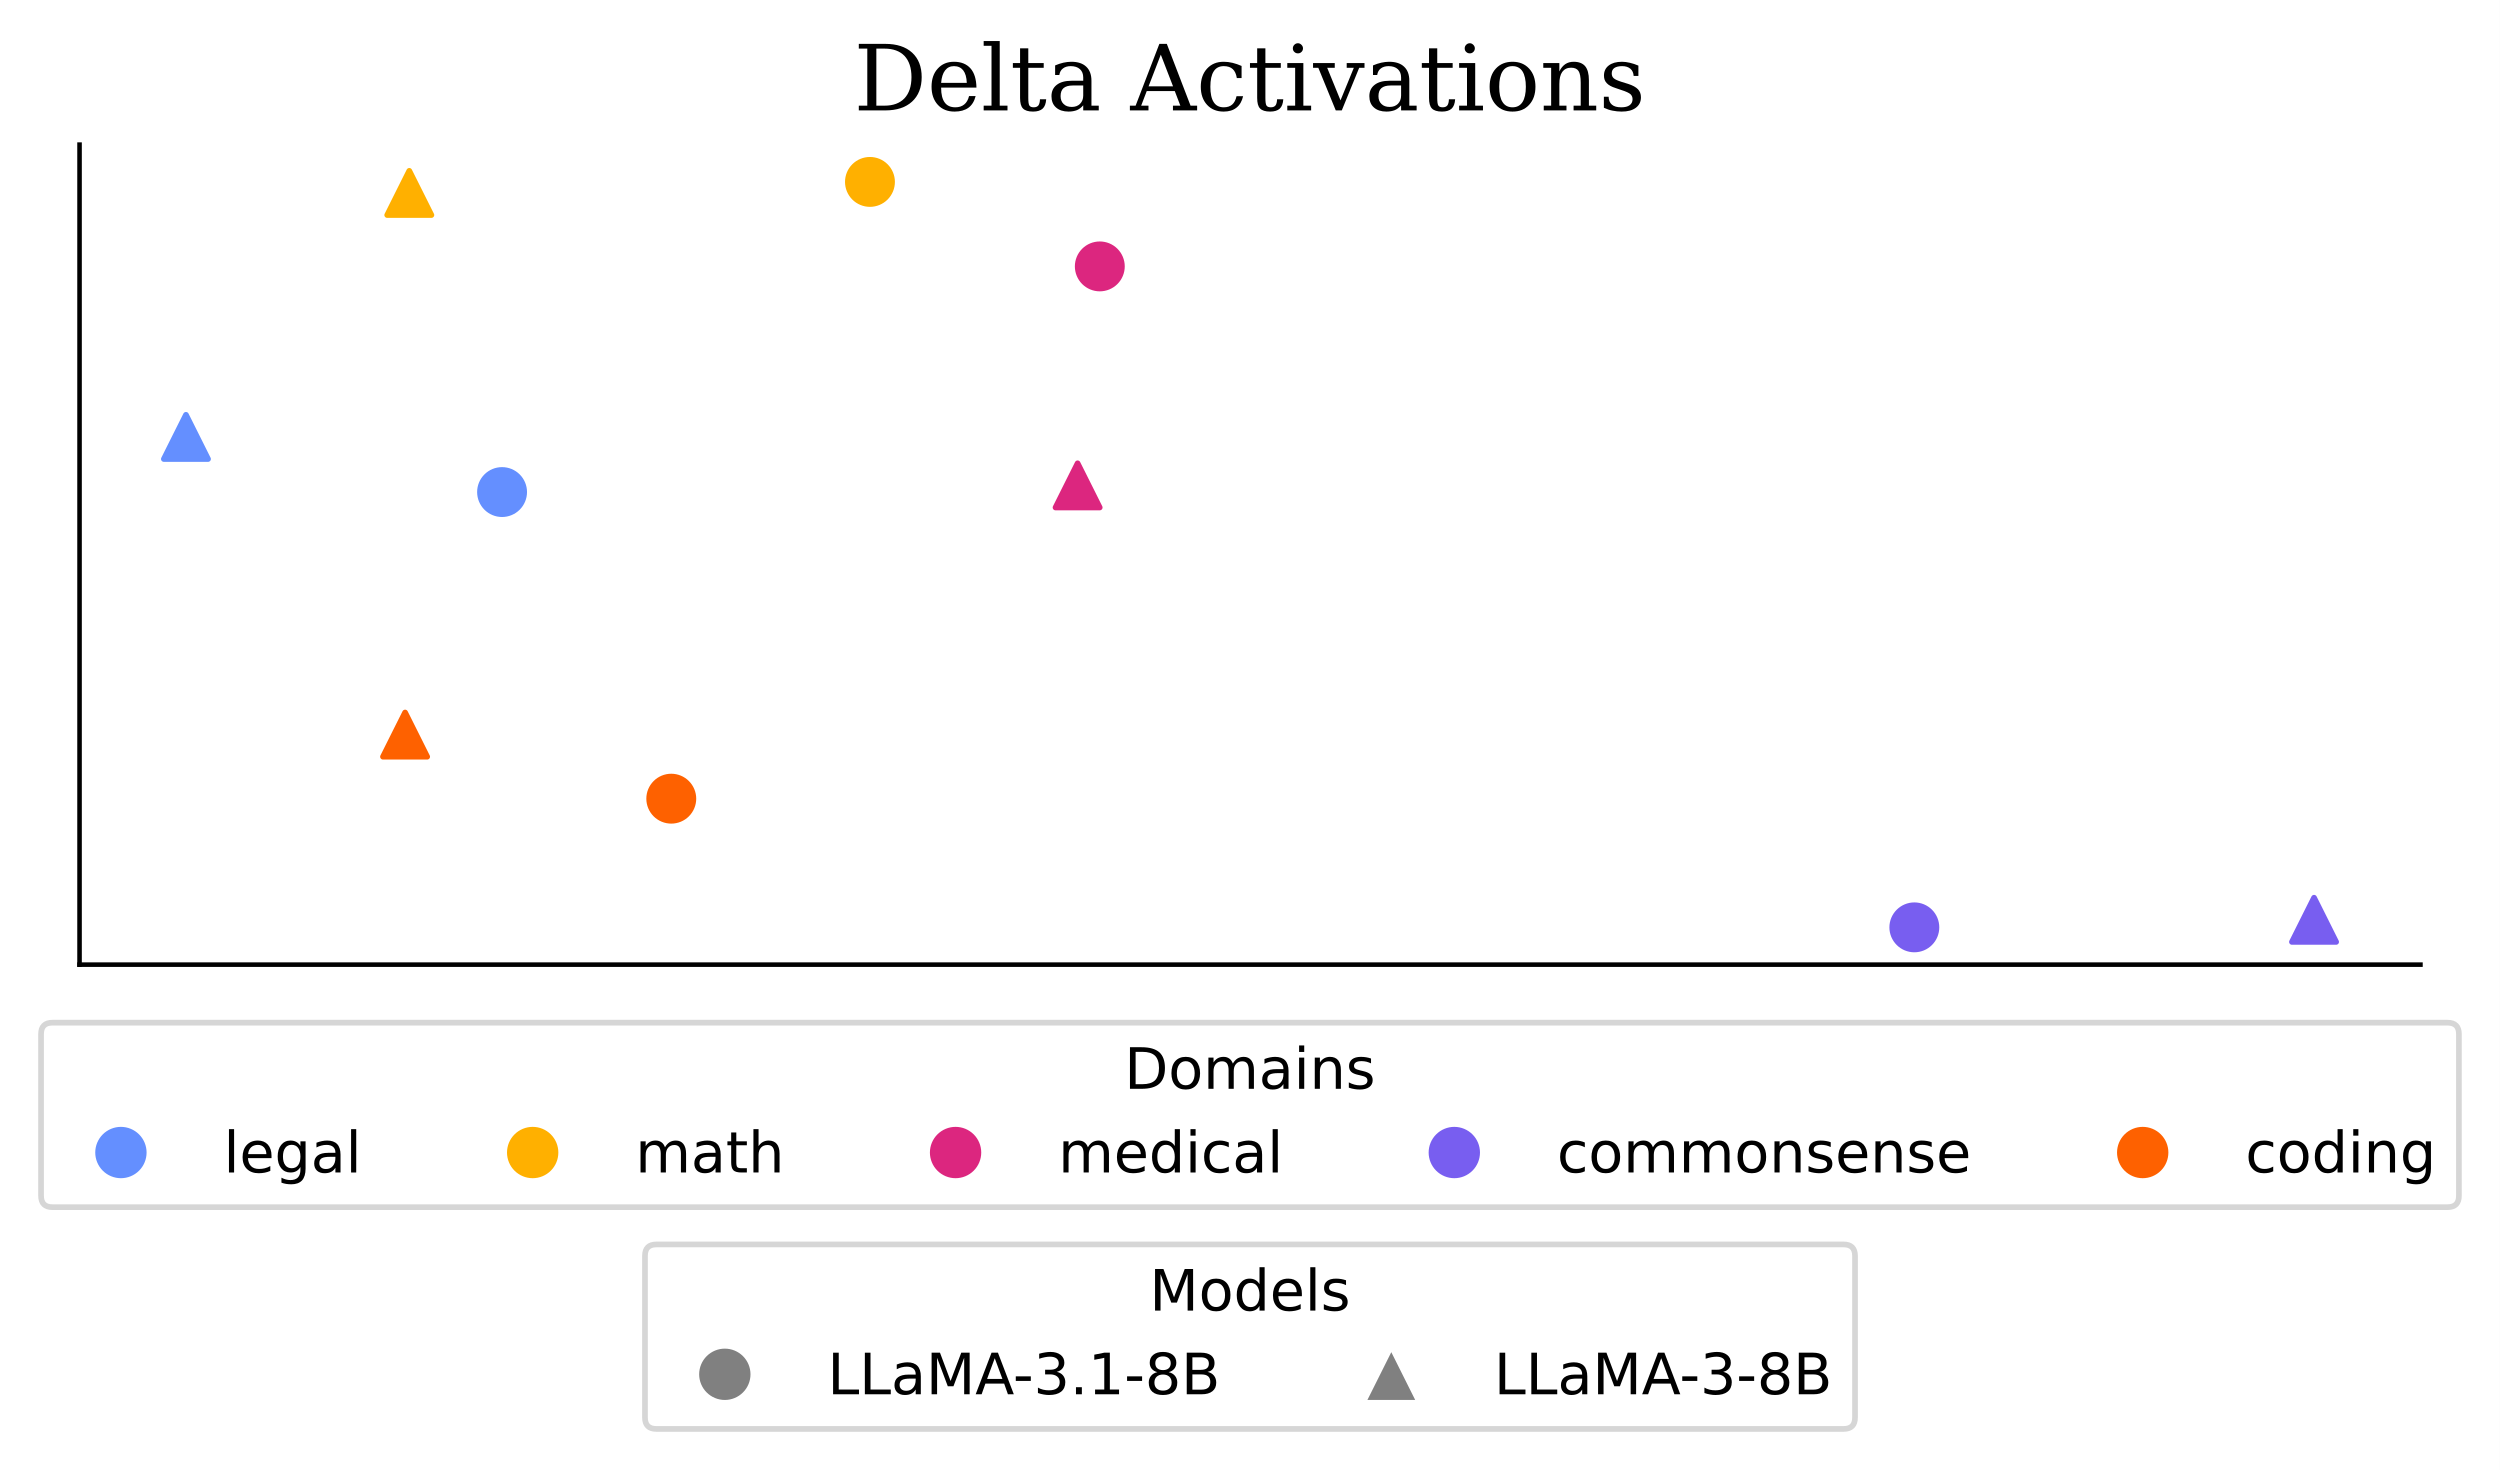
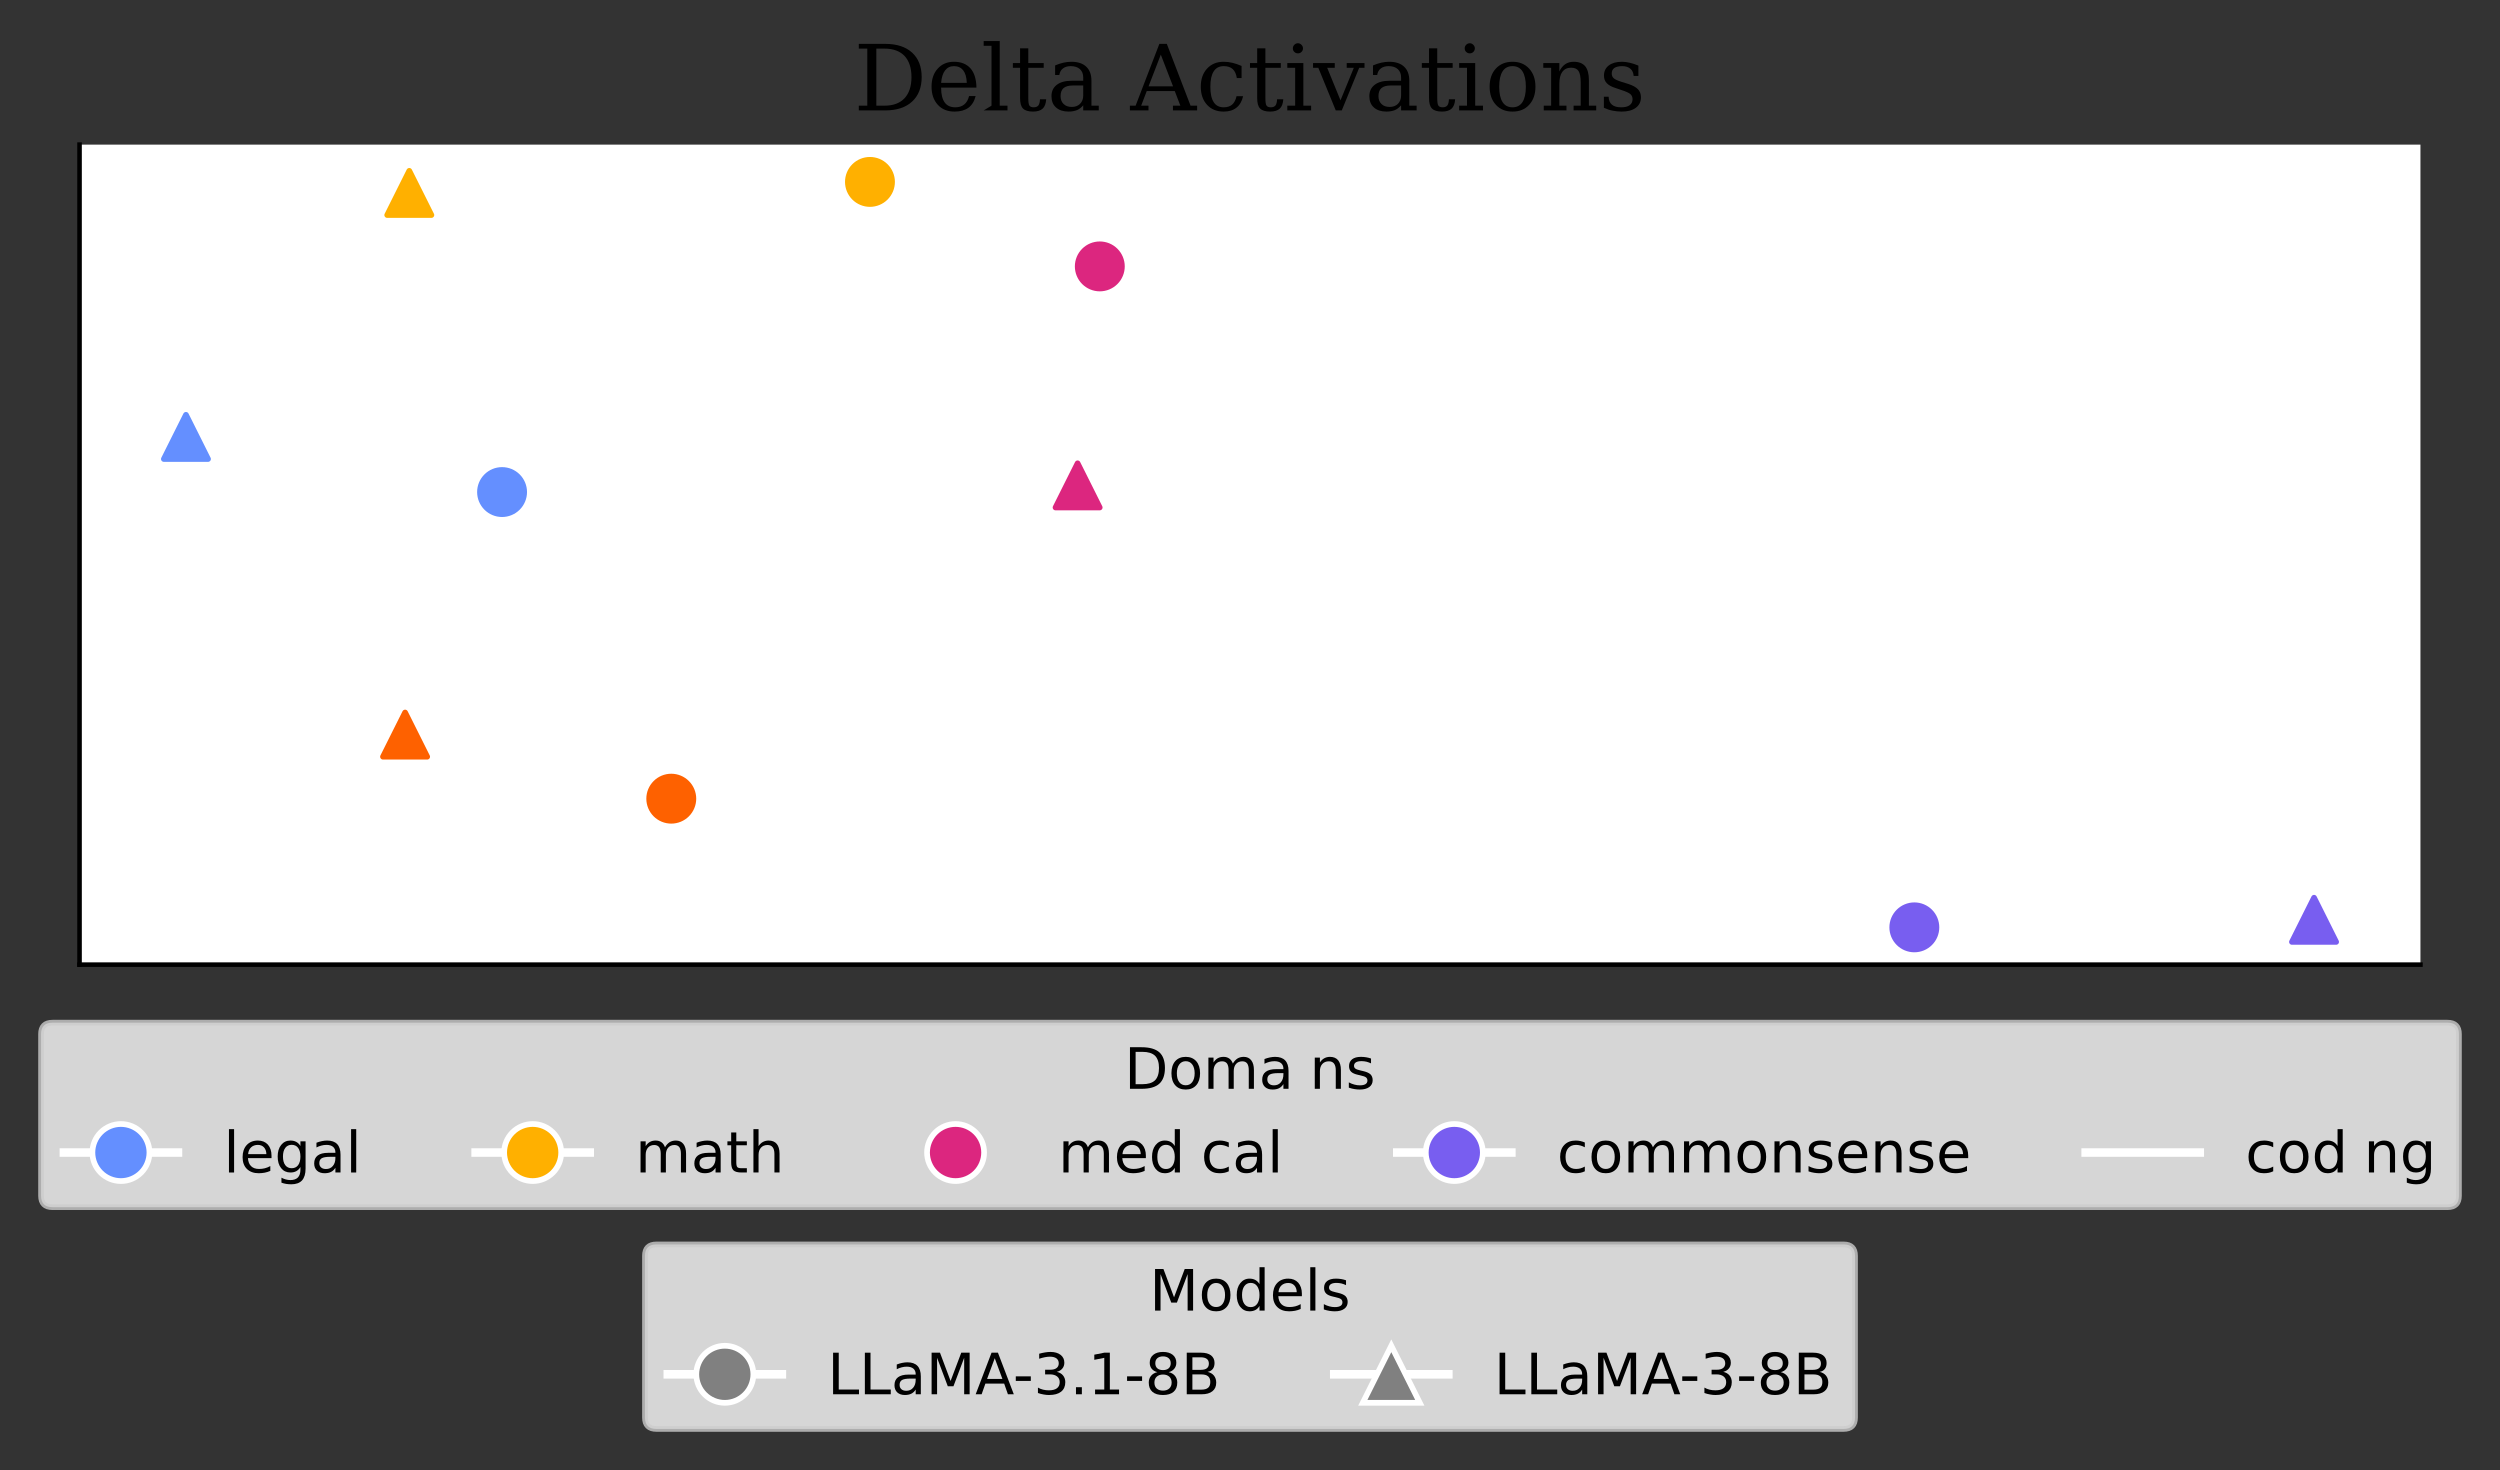
<svg xmlns="http://www.w3.org/2000/svg" xmlns:xlink="http://www.w3.org/1999/xlink" width="438.291pt" height="257.716pt" viewBox="0 0 438.291 257.716">
  <rect x="0" y="0" width="438.291" height="257.716" fill="#333333" stroke="none" />
  <defs>
    <g>
      <g id="glyph-0-0">
        <path d="M 3.953 -0.832 L 5.406 -0.832 C 6.91 -0.832 8.078 -1.266 8.895 -2.129 C 9.695 -2.992 10.113 -4.223 10.113 -5.84 C 10.113 -7.457 9.695 -8.688 8.895 -9.551 C 8.078 -10.398 6.91 -10.832 5.406 -10.832 L 3.953 -10.832 Z M 0.879 0 L 0.879 -0.832 L 2.367 -0.832 L 2.367 -10.832 L 0.879 -10.832 L 0.879 -11.664 L 5.52 -11.664 C 7.535 -11.664 9.105 -11.152 10.223 -10.129 C 11.344 -9.105 11.902 -7.664 11.902 -5.84 C 11.902 -4 11.328 -2.559 10.207 -1.535 C 9.09 -0.512 7.52 0 5.52 0 Z M 0.879 0 " />
      </g>
      <g id="glyph-0-1">
        <path d="M 8.672 -4 L 2.48 -4 L 2.48 -3.938 C 2.48 -2.816 2.688 -1.969 3.105 -1.391 C 3.52 -0.816 4.145 -0.543 4.977 -0.543 C 5.602 -0.543 6.113 -0.703 6.527 -1.039 C 6.93 -1.359 7.215 -1.855 7.375 -2.512 L 8.527 -2.512 C 8.305 -1.602 7.871 -0.91 7.266 -0.465 C 6.641 -0.016 5.824 0.207 4.832 0.207 C 3.617 0.207 2.641 -0.176 1.902 -0.977 C 1.168 -1.777 0.801 -2.832 0.801 -4.16 C 0.801 -5.473 1.152 -6.527 1.887 -7.328 C 2.609 -8.129 3.551 -8.527 4.734 -8.527 C 5.984 -8.527 6.961 -8.129 7.633 -7.359 C 8.305 -6.594 8.641 -5.473 8.672 -4 Z M 6.977 -4.832 C 6.945 -5.793 6.734 -6.527 6.352 -7.023 C 5.969 -7.504 5.441 -7.762 4.734 -7.762 C 4.062 -7.762 3.551 -7.504 3.168 -7.008 C 2.785 -6.512 2.559 -5.793 2.48 -4.832 Z M 6.977 -4.832 " />
      </g>
      <g id="glyph-0-2">
-         <path d="M 3.281 -0.832 L 4.641 -0.832 L 4.641 0 L 0.465 0 L 0.465 -0.832 L 1.84 -0.832 L 1.84 -11.328 L 0.465 -11.328 L 0.465 -12.16 L 3.281 -12.16 Z M 3.281 -0.832 " />
+         <path d="M 3.281 -0.832 L 4.641 -0.832 L 4.641 0 L 0.465 0 L 1.84 -0.832 L 1.84 -11.328 L 0.465 -11.328 L 0.465 -12.16 L 3.281 -12.16 Z M 3.281 -0.832 " />
      </g>
      <g id="glyph-0-3">
        <path d="M 1.727 -7.473 L 0.465 -7.473 L 0.465 -8.305 L 1.727 -8.305 L 1.727 -10.879 L 3.168 -10.879 L 3.168 -8.305 L 5.871 -8.305 L 5.871 -7.473 L 3.168 -7.473 L 3.168 -2.191 C 3.168 -1.488 3.23 -1.023 3.375 -0.832 C 3.504 -0.641 3.762 -0.543 4.129 -0.543 C 4.496 -0.543 4.77 -0.656 4.945 -0.879 C 5.105 -1.105 5.199 -1.457 5.215 -1.953 L 6.305 -1.953 C 6.258 -1.184 6.047 -0.641 5.68 -0.305 C 5.312 0.031 4.754 0.207 4 0.207 C 3.168 0.207 2.574 0.016 2.238 -0.336 C 1.887 -0.688 1.727 -1.312 1.727 -2.191 Z M 1.727 -7.473 " />
      </g>
      <g id="glyph-0-4">
        <path d="M 6.367 -2.609 L 6.367 -4.367 L 4.512 -4.367 C 3.793 -4.367 3.266 -4.207 2.91 -3.902 C 2.559 -3.586 2.398 -3.121 2.398 -2.496 C 2.398 -1.922 2.574 -1.457 2.93 -1.121 C 3.281 -0.77 3.762 -0.609 4.367 -0.609 C 4.961 -0.609 5.441 -0.785 5.809 -1.152 C 6.176 -1.52 6.367 -2 6.367 -2.609 Z M 7.809 -5.184 L 7.809 -0.832 L 9.09 -0.832 L 9.09 0 L 6.367 0 L 6.367 -0.895 C 6.047 -0.512 5.68 -0.223 5.266 -0.047 C 4.848 0.113 4.352 0.207 3.809 0.207 C 2.879 0.207 2.145 -0.031 1.602 -0.512 C 1.055 -0.992 0.801 -1.664 0.801 -2.496 C 0.801 -3.344 1.105 -4 1.727 -4.48 C 2.336 -4.961 3.215 -5.199 4.352 -5.199 L 6.367 -5.199 L 6.367 -5.777 C 6.367 -6.398 6.176 -6.879 5.793 -7.23 C 5.406 -7.586 4.863 -7.762 4.176 -7.762 C 3.602 -7.762 3.152 -7.617 2.816 -7.359 C 2.465 -7.105 2.258 -6.719 2.176 -6.207 L 1.441 -6.207 L 1.441 -7.887 C 1.938 -8.098 2.414 -8.258 2.895 -8.367 C 3.359 -8.465 3.824 -8.527 4.273 -8.527 C 5.426 -8.527 6.289 -8.238 6.895 -7.664 C 7.504 -7.09 7.809 -6.273 7.809 -5.184 Z M 7.809 -5.184 " />
      </g>
      <g id="glyph-0-5">
</g>
      <g id="glyph-0-6">
        <path d="M 3.199 -4.223 L 7.488 -4.223 L 5.344 -9.777 Z M -0.078 0 L -0.078 -0.832 L 0.93 -0.832 L 5.09 -11.664 L 6.398 -11.664 L 10.559 -0.832 L 11.711 -0.832 L 11.711 0 L 7.473 0 L 7.473 -0.832 L 8.77 -0.832 L 7.793 -3.391 L 2.879 -3.391 L 1.902 -0.832 L 3.184 -0.832 L 3.184 0 Z M -0.078 0 " />
      </g>
      <g id="glyph-0-7">
        <path d="M 8.223 -2.496 C 8.016 -1.602 7.633 -0.93 7.055 -0.48 C 6.48 -0.016 5.727 0.207 4.816 0.207 C 3.602 0.207 2.641 -0.176 1.902 -0.977 C 1.168 -1.777 0.801 -2.832 0.801 -4.16 C 0.801 -5.473 1.168 -6.527 1.902 -7.328 C 2.641 -8.129 3.602 -8.527 4.816 -8.527 C 5.328 -8.527 5.855 -8.465 6.383 -8.336 C 6.895 -8.207 7.426 -8.031 7.953 -7.793 L 7.953 -5.664 L 7.121 -5.664 C 7.008 -6.383 6.77 -6.91 6.398 -7.246 C 6.031 -7.586 5.504 -7.762 4.832 -7.762 C 4.047 -7.762 3.457 -7.457 3.07 -6.848 C 2.672 -6.238 2.48 -5.344 2.48 -4.145 C 2.48 -2.945 2.672 -2.047 3.07 -1.441 C 3.457 -0.832 4.047 -0.543 4.832 -0.543 C 5.441 -0.543 5.938 -0.703 6.305 -1.023 C 6.672 -1.344 6.93 -1.84 7.07 -2.496 Z M 8.223 -2.496 " />
      </g>
      <g id="glyph-0-8">
        <path d="M 1.551 -10.879 C 1.551 -11.121 1.633 -11.328 1.809 -11.504 C 1.984 -11.68 2.191 -11.777 2.449 -11.777 C 2.672 -11.777 2.879 -11.68 3.055 -11.504 C 3.23 -11.328 3.328 -11.121 3.328 -10.879 C 3.328 -10.625 3.23 -10.414 3.07 -10.258 C 2.895 -10.078 2.688 -10 2.449 -10 C 2.191 -10 1.984 -10.078 1.809 -10.258 C 1.633 -10.414 1.551 -10.625 1.551 -10.879 Z M 3.391 -0.832 L 4.754 -0.832 L 4.754 0 L 0.574 0 L 0.574 -0.832 L 1.953 -0.832 L 1.953 -7.473 L 0.574 -7.473 L 0.574 -8.305 L 3.391 -8.305 Z M 3.391 -0.832 " />
      </g>
      <g id="glyph-0-9">
        <path d="M 3.953 0 L 0.895 -7.473 L -0.031 -7.473 L -0.031 -8.305 L 3.777 -8.305 L 3.777 -7.473 L 2.449 -7.473 L 4.785 -1.762 L 7.121 -7.473 L 5.871 -7.473 L 5.871 -8.305 L 8.992 -8.305 L 8.992 -7.473 L 8.062 -7.473 L 5.008 0 Z M 3.953 0 " />
      </g>
      <g id="glyph-0-10">
        <path d="M 4.816 -0.543 C 5.586 -0.543 6.16 -0.848 6.559 -1.457 C 6.945 -2.062 7.152 -2.961 7.152 -4.145 C 7.152 -5.328 6.945 -6.238 6.559 -6.848 C 6.16 -7.457 5.586 -7.762 4.816 -7.762 C 4.047 -7.762 3.457 -7.457 3.07 -6.848 C 2.672 -6.238 2.48 -5.328 2.48 -4.145 C 2.48 -2.961 2.672 -2.062 3.07 -1.457 C 3.457 -0.848 4.047 -0.543 4.816 -0.543 Z M 4.816 0.207 C 3.602 0.207 2.641 -0.176 1.902 -0.977 C 1.168 -1.777 0.801 -2.832 0.801 -4.16 C 0.801 -5.473 1.152 -6.527 1.887 -7.328 C 2.625 -8.129 3.602 -8.527 4.816 -8.527 C 6.031 -8.527 6.992 -8.129 7.727 -7.328 C 8.465 -6.527 8.832 -5.473 8.832 -4.16 C 8.832 -2.832 8.465 -1.777 7.727 -0.977 C 6.992 -0.176 6.031 0.207 4.816 0.207 Z M 4.816 0.207 " />
      </g>
      <g id="glyph-0-11">
        <path d="M 0.656 0 L 0.656 -0.832 L 1.953 -0.832 L 1.953 -7.473 L 0.574 -7.473 L 0.574 -8.305 L 3.391 -8.305 L 3.391 -6.832 C 3.648 -7.375 4 -7.809 4.414 -8.098 C 4.832 -8.383 5.328 -8.527 5.902 -8.527 C 6.816 -8.527 7.488 -8.258 7.922 -7.742 C 8.352 -7.215 8.574 -6.398 8.574 -5.281 L 8.574 -0.832 L 9.855 -0.832 L 9.855 0 L 5.887 0 L 5.887 -0.832 L 7.137 -0.832 L 7.137 -4.832 C 7.137 -5.84 7.008 -6.527 6.754 -6.91 C 6.496 -7.297 6.062 -7.488 5.441 -7.488 C 4.77 -7.488 4.258 -7.23 3.902 -6.754 C 3.551 -6.258 3.391 -5.551 3.391 -4.625 L 3.391 -0.832 L 4.641 -0.832 L 4.641 0 Z M 0.656 0 " />
      </g>
      <g id="glyph-0-12">
        <path d="M 0.895 -0.465 L 0.895 -2.398 L 1.727 -2.398 C 1.742 -1.777 1.938 -1.312 2.305 -1.008 C 2.672 -0.688 3.215 -0.543 3.938 -0.543 C 4.574 -0.543 5.07 -0.656 5.406 -0.91 C 5.742 -1.152 5.922 -1.504 5.922 -1.969 C 5.922 -2.32 5.793 -2.625 5.551 -2.848 C 5.297 -3.07 4.785 -3.312 3.984 -3.566 L 2.945 -3.922 C 2.223 -4.145 1.711 -4.434 1.391 -4.785 C 1.07 -5.121 0.91 -5.551 0.91 -6.098 C 0.91 -6.848 1.184 -7.441 1.742 -7.871 C 2.305 -8.305 3.07 -8.527 4.062 -8.527 C 4.496 -8.527 4.961 -8.465 5.441 -8.352 C 5.922 -8.238 6.434 -8.078 6.945 -7.855 L 6.945 -6.047 L 6.113 -6.047 C 6.078 -6.574 5.902 -6.992 5.551 -7.297 C 5.199 -7.602 4.719 -7.762 4.113 -7.762 C 3.504 -7.762 3.039 -7.648 2.734 -7.441 C 2.414 -7.215 2.273 -6.895 2.273 -6.48 C 2.273 -6.129 2.383 -5.84 2.625 -5.633 C 2.848 -5.426 3.328 -5.215 4.031 -4.992 L 5.168 -4.641 C 5.953 -4.383 6.512 -4.078 6.863 -3.711 C 7.215 -3.344 7.391 -2.879 7.391 -2.305 C 7.391 -1.504 7.09 -0.895 6.48 -0.449 C 5.871 0 5.055 0.207 4 0.207 C 3.457 0.207 2.945 0.145 2.434 0.047 C 1.922 -0.047 1.406 -0.223 0.895 -0.465 Z M 0.895 -0.465 " />
      </g>
      <g id="glyph-1-0">
        <path d="M 1.969 -6.48 L 1.969 -0.809 L 3.16 -0.809 C 4.16 -0.809 4.898 -1.031 5.371 -1.488 C 5.828 -1.949 6.07 -2.672 6.07 -3.648 C 6.07 -4.629 5.828 -5.34 5.371 -5.801 C 4.898 -6.25 4.16 -6.48 3.16 -6.48 Z M 0.98 -7.289 L 3.012 -7.289 C 4.422 -7.289 5.461 -6.988 6.121 -6.41 C 6.781 -5.82 7.109 -4.898 7.109 -3.648 C 7.109 -2.391 6.77 -1.469 6.109 -0.879 C 5.449 -0.289 4.41 0 3.012 0 L 0.98 0 Z M 0.98 -7.289 " />
      </g>
      <g id="glyph-1-1">
        <path d="M 3.059 -4.84 C 2.578 -4.84 2.199 -4.648 1.922 -4.27 C 1.641 -3.891 1.5 -3.379 1.5 -2.73 C 1.5 -2.07 1.629 -1.559 1.91 -1.18 C 2.191 -0.801 2.57 -0.621 3.059 -0.621 C 3.539 -0.621 3.922 -0.801 4.199 -1.18 C 4.48 -1.559 4.621 -2.07 4.621 -2.73 C 4.621 -3.371 4.48 -3.891 4.199 -4.27 C 3.922 -4.648 3.539 -4.84 3.059 -4.84 Z M 3.059 -5.602 C 3.84 -5.602 4.449 -5.34 4.898 -4.84 C 5.34 -4.328 5.57 -3.629 5.57 -2.73 C 5.57 -1.828 5.34 -1.129 4.898 -0.629 C 4.449 -0.121 3.84 0.129 3.059 0.129 C 2.27 0.129 1.648 -0.121 1.211 -0.629 C 0.77 -1.129 0.551 -1.828 0.551 -2.73 C 0.551 -3.629 0.77 -4.328 1.211 -4.84 C 1.648 -5.34 2.27 -5.602 3.059 -5.602 Z M 3.059 -5.602 " />
      </g>
      <g id="glyph-1-2">
        <path d="M 5.199 -4.422 C 5.422 -4.82 5.691 -5.109 6 -5.309 C 6.309 -5.5 6.68 -5.602 7.109 -5.602 C 7.672 -5.602 8.109 -5.398 8.422 -5 C 8.73 -4.602 8.891 -4.031 8.891 -3.301 L 8.891 0 L 7.988 0 L 7.988 -3.27 C 7.988 -3.789 7.891 -4.18 7.711 -4.441 C 7.52 -4.691 7.238 -4.82 6.859 -4.82 C 6.391 -4.82 6.02 -4.66 5.75 -4.352 C 5.48 -4.039 5.352 -3.621 5.352 -3.09 L 5.352 0 L 4.449 0 L 4.449 -3.27 C 4.449 -3.789 4.352 -4.18 4.172 -4.441 C 3.98 -4.691 3.691 -4.82 3.309 -4.82 C 2.852 -4.82 2.48 -4.66 2.211 -4.352 C 1.941 -4.039 1.809 -3.621 1.809 -3.09 L 1.809 0 L 0.91 0 L 0.91 -5.469 L 1.809 -5.469 L 1.809 -4.621 C 2.012 -4.949 2.262 -5.199 2.551 -5.359 C 2.828 -5.52 3.172 -5.602 3.57 -5.602 C 3.969 -5.602 4.301 -5.5 4.578 -5.301 C 4.859 -5.102 5.059 -4.801 5.199 -4.422 Z M 5.199 -4.422 " />
      </g>
      <g id="glyph-1-3">
        <path d="M 3.43 -2.75 C 2.699 -2.75 2.199 -2.66 1.922 -2.5 C 1.641 -2.328 1.5 -2.051 1.5 -1.648 C 1.5 -1.328 1.602 -1.07 1.809 -0.891 C 2.02 -0.699 2.309 -0.609 2.672 -0.609 C 3.172 -0.609 3.57 -0.781 3.871 -1.141 C 4.172 -1.488 4.32 -1.961 4.32 -2.551 L 4.32 -2.75 Z M 5.219 -3.121 L 5.219 0 L 4.32 0 L 4.32 -0.828 C 4.109 -0.488 3.852 -0.25 3.551 -0.102 C 3.25 0.051 2.871 0.129 2.43 0.129 C 1.871 0.129 1.422 -0.02 1.09 -0.328 C 0.762 -0.641 0.602 -1.059 0.602 -1.59 C 0.602 -2.199 0.801 -2.66 1.219 -2.98 C 1.629 -3.289 2.238 -3.449 3.059 -3.449 L 4.32 -3.449 L 4.32 -3.539 C 4.32 -3.949 4.18 -4.27 3.91 -4.5 C 3.641 -4.719 3.262 -4.84 2.77 -4.84 C 2.449 -4.84 2.148 -4.801 1.852 -4.719 C 1.551 -4.641 1.27 -4.531 1 -4.391 L 1 -5.219 C 1.32 -5.34 1.641 -5.441 1.949 -5.5 C 2.262 -5.559 2.559 -5.602 2.859 -5.602 C 3.648 -5.602 4.238 -5.391 4.629 -4.98 C 5.02 -4.57 5.219 -3.949 5.219 -3.121 Z M 5.219 -3.121 " />
      </g>
      <g id="glyph-1-4">
-         <path d="M 0.941 -5.469 L 1.84 -5.469 L 1.84 0 L 0.941 0 Z M 0.941 -7.602 L 1.84 -7.602 L 1.84 -6.461 L 0.941 -6.461 Z M 0.941 -7.602 " />
-       </g>
+         </g>
      <g id="glyph-1-5">
        <path d="M 5.488 -3.301 L 5.488 0 L 4.59 0 L 4.59 -3.27 C 4.59 -3.789 4.48 -4.172 4.281 -4.43 C 4.078 -4.691 3.781 -4.82 3.379 -4.82 C 2.891 -4.82 2.512 -4.66 2.23 -4.352 C 1.949 -4.039 1.809 -3.621 1.809 -3.09 L 1.809 0 L 0.91 0 L 0.91 -5.469 L 1.809 -5.469 L 1.809 -4.621 C 2.02 -4.941 2.27 -5.191 2.57 -5.352 C 2.859 -5.512 3.199 -5.602 3.578 -5.602 C 4.199 -5.602 4.68 -5.398 5 -5.012 C 5.32 -4.621 5.488 -4.051 5.488 -3.301 Z M 5.488 -3.301 " />
      </g>
      <g id="glyph-1-6">
        <path d="M 4.43 -5.309 L 4.43 -4.461 C 4.172 -4.578 3.91 -4.68 3.641 -4.75 C 3.359 -4.809 3.078 -4.852 2.789 -4.852 C 2.34 -4.852 2 -4.781 1.781 -4.641 C 1.559 -4.5 1.449 -4.301 1.449 -4.031 C 1.449 -3.82 1.531 -3.66 1.691 -3.539 C 1.852 -3.422 2.172 -3.301 2.648 -3.199 L 2.961 -3.129 C 3.602 -2.988 4.051 -2.789 4.32 -2.551 C 4.578 -2.301 4.719 -1.949 4.719 -1.512 C 4.719 -1 4.52 -0.602 4.121 -0.309 C 3.719 -0.012 3.16 0.129 2.461 0.129 C 2.16 0.129 1.859 0.102 1.539 0.051 C 1.219 0 0.891 -0.078 0.539 -0.199 L 0.539 -1.129 C 0.871 -0.949 1.199 -0.82 1.52 -0.738 C 1.84 -0.648 2.16 -0.609 2.48 -0.609 C 2.898 -0.609 3.23 -0.68 3.461 -0.82 C 3.68 -0.961 3.801 -1.172 3.801 -1.441 C 3.801 -1.68 3.711 -1.871 3.551 -2 C 3.391 -2.129 3.031 -2.262 2.469 -2.379 L 2.16 -2.449 C 1.602 -2.57 1.191 -2.75 0.949 -2.988 C 0.699 -3.23 0.578 -3.559 0.578 -3.988 C 0.578 -4.5 0.762 -4.898 1.121 -5.18 C 1.48 -5.461 2 -5.602 2.68 -5.602 C 3.012 -5.602 3.32 -5.57 3.621 -5.52 C 3.91 -5.469 4.18 -5.398 4.43 -5.309 Z M 4.43 -5.309 " />
      </g>
      <g id="glyph-1-7">
        <path d="M 0.941 -7.602 L 1.84 -7.602 L 1.84 0 L 0.941 0 Z M 0.941 -7.602 " />
      </g>
      <g id="glyph-1-8">
        <path d="M 5.621 -2.961 L 5.621 -2.52 L 1.488 -2.52 C 1.531 -1.898 1.711 -1.422 2.051 -1.102 C 2.379 -0.781 2.84 -0.621 3.441 -0.621 C 3.781 -0.621 4.121 -0.66 4.441 -0.738 C 4.762 -0.82 5.09 -0.949 5.41 -1.129 L 5.41 -0.281 C 5.09 -0.141 4.762 -0.031 4.422 0.031 C 4.078 0.09 3.73 0.129 3.391 0.129 C 2.512 0.129 1.82 -0.121 1.309 -0.621 C 0.801 -1.121 0.551 -1.809 0.551 -2.68 C 0.551 -3.57 0.789 -4.281 1.27 -4.809 C 1.75 -5.328 2.41 -5.602 3.23 -5.602 C 3.969 -5.602 4.551 -5.359 4.98 -4.891 C 5.398 -4.41 5.621 -3.77 5.621 -2.961 Z M 4.719 -3.219 C 4.711 -3.711 4.57 -4.102 4.309 -4.398 C 4.039 -4.691 3.68 -4.84 3.238 -4.84 C 2.738 -4.84 2.34 -4.691 2.039 -4.41 C 1.738 -4.129 1.559 -3.73 1.52 -3.219 Z M 4.719 -3.219 " />
      </g>
      <g id="glyph-1-9">
        <path d="M 4.539 -2.801 C 4.539 -3.441 4.398 -3.949 4.141 -4.309 C 3.871 -4.672 3.488 -4.852 3.012 -4.852 C 2.531 -4.852 2.148 -4.672 1.879 -4.309 C 1.609 -3.949 1.48 -3.441 1.48 -2.801 C 1.48 -2.148 1.609 -1.648 1.879 -1.289 C 2.148 -0.93 2.531 -0.75 3.012 -0.75 C 3.488 -0.75 3.871 -0.93 4.141 -1.289 C 4.398 -1.648 4.539 -2.148 4.539 -2.801 Z M 5.441 -0.68 C 5.441 0.238 5.23 0.93 4.82 1.391 C 4.398 1.84 3.77 2.07 2.922 2.07 C 2.602 2.07 2.309 2.039 2.031 2 C 1.75 1.949 1.469 1.879 1.211 1.781 L 1.211 0.91 C 1.469 1.051 1.73 1.148 1.988 1.219 C 2.25 1.289 2.512 1.328 2.781 1.328 C 3.359 1.328 3.801 1.172 4.102 0.871 C 4.391 0.559 4.539 0.102 4.539 -0.52 L 4.539 -0.961 C 4.352 -0.641 4.109 -0.398 3.82 -0.238 C 3.531 -0.078 3.191 0 2.789 0 C 2.109 0 1.57 -0.25 1.16 -0.762 C 0.75 -1.27 0.551 -1.949 0.551 -2.801 C 0.551 -3.641 0.75 -4.32 1.16 -4.828 C 1.57 -5.34 2.109 -5.602 2.789 -5.602 C 3.191 -5.602 3.531 -5.52 3.82 -5.359 C 4.109 -5.199 4.352 -4.961 4.539 -4.641 L 4.539 -5.469 L 5.441 -5.469 Z M 5.441 -0.68 " />
      </g>
      <g id="glyph-1-10">
        <path d="M 1.828 -7.02 L 1.828 -5.469 L 3.68 -5.469 L 3.68 -4.77 L 1.828 -4.77 L 1.828 -1.801 C 1.828 -1.352 1.891 -1.059 2.012 -0.941 C 2.129 -0.809 2.379 -0.75 2.762 -0.75 L 3.68 -0.75 L 3.68 0 L 2.762 0 C 2.059 0 1.578 -0.129 1.32 -0.391 C 1.059 -0.648 0.93 -1.121 0.93 -1.801 L 0.93 -4.77 L 0.27 -4.77 L 0.27 -5.469 L 0.93 -5.469 L 0.93 -7.02 Z M 1.828 -7.02 " />
      </g>
      <g id="glyph-1-11">
        <path d="M 5.488 -3.301 L 5.488 0 L 4.59 0 L 4.59 -3.27 C 4.59 -3.789 4.48 -4.172 4.281 -4.43 C 4.078 -4.691 3.781 -4.82 3.379 -4.82 C 2.891 -4.82 2.512 -4.66 2.23 -4.352 C 1.949 -4.039 1.809 -3.621 1.809 -3.09 L 1.809 0 L 0.91 0 L 0.91 -7.602 L 1.809 -7.602 L 1.809 -4.621 C 2.02 -4.941 2.27 -5.191 2.57 -5.352 C 2.859 -5.512 3.199 -5.602 3.578 -5.602 C 4.199 -5.602 4.68 -5.398 5 -5.012 C 5.32 -4.621 5.488 -4.051 5.488 -3.301 Z M 5.488 -3.301 " />
      </g>
      <g id="glyph-1-12">
        <path d="M 4.539 -4.641 L 4.539 -7.602 L 5.441 -7.602 L 5.441 0 L 4.539 0 L 4.539 -0.82 C 4.352 -0.488 4.109 -0.25 3.82 -0.102 C 3.531 0.051 3.191 0.129 2.789 0.129 C 2.129 0.129 1.59 -0.129 1.172 -0.648 C 0.75 -1.172 0.551 -1.871 0.551 -2.73 C 0.551 -3.59 0.75 -4.281 1.172 -4.809 C 1.59 -5.328 2.129 -5.602 2.789 -5.602 C 3.191 -5.602 3.531 -5.52 3.82 -5.359 C 4.109 -5.199 4.352 -4.961 4.539 -4.641 Z M 1.48 -2.73 C 1.48 -2.07 1.609 -1.551 1.879 -1.172 C 2.148 -0.789 2.52 -0.609 3 -0.609 C 3.48 -0.609 3.852 -0.789 4.129 -1.172 C 4.398 -1.551 4.539 -2.07 4.539 -2.73 C 4.539 -3.391 4.398 -3.898 4.129 -4.281 C 3.852 -4.66 3.48 -4.852 3 -4.852 C 2.52 -4.852 2.148 -4.66 1.879 -4.281 C 1.609 -3.898 1.48 -3.391 1.48 -2.73 Z M 1.48 -2.73 " />
      </g>
      <g id="glyph-1-13">
        <path d="M 4.879 -5.262 L 4.879 -4.422 C 4.621 -4.559 4.371 -4.66 4.109 -4.73 C 3.852 -4.801 3.602 -4.84 3.34 -4.84 C 2.762 -4.84 2.301 -4.648 1.98 -4.281 C 1.66 -3.91 1.5 -3.391 1.5 -2.73 C 1.5 -2.059 1.66 -1.539 1.98 -1.172 C 2.301 -0.801 2.762 -0.621 3.34 -0.621 C 3.602 -0.621 3.852 -0.648 4.109 -0.719 C 4.371 -0.789 4.621 -0.898 4.879 -1.039 L 4.879 -0.211 C 4.621 -0.09 4.359 0 4.102 0.051 C 3.828 0.102 3.539 0.129 3.238 0.129 C 2.422 0.129 1.762 -0.121 1.281 -0.641 C 0.789 -1.148 0.551 -1.852 0.551 -2.73 C 0.551 -3.621 0.789 -4.32 1.281 -4.828 C 1.77 -5.34 2.441 -5.602 3.301 -5.602 C 3.578 -5.602 3.852 -5.57 4.109 -5.512 C 4.371 -5.449 4.629 -5.371 4.879 -5.262 Z M 4.879 -5.262 " />
      </g>
      <g id="glyph-1-14">
        <path d="M 0.98 -7.289 L 2.449 -7.289 L 4.309 -2.328 L 6.18 -7.289 L 7.648 -7.289 L 7.648 0 L 6.691 0 L 6.691 -6.398 L 4.809 -1.398 L 3.82 -1.398 L 1.941 -6.398 L 1.941 0 L 0.98 0 Z M 0.98 -7.289 " />
      </g>
      <g id="glyph-1-15">
        <path d="M 0.98 -7.289 L 1.969 -7.289 L 1.969 -0.828 L 5.52 -0.828 L 5.52 0 L 0.98 0 Z M 0.98 -7.289 " />
      </g>
      <g id="glyph-1-16">
        <path d="M 3.422 -6.32 L 2.078 -2.691 L 4.762 -2.691 Z M 2.859 -7.289 L 3.98 -7.289 L 6.762 0 L 5.73 0 L 5.07 -1.871 L 1.781 -1.871 L 1.121 0 L 0.078 0 Z M 2.859 -7.289 " />
      </g>
      <g id="glyph-1-17">
        <path d="M 0.488 -3.141 L 3.121 -3.141 L 3.121 -2.34 L 0.488 -2.34 Z M 0.488 -3.141 " />
      </g>
      <g id="glyph-1-18">
        <path d="M 4.059 -3.93 C 4.531 -3.828 4.898 -3.621 5.16 -3.301 C 5.422 -2.98 5.559 -2.578 5.559 -2.121 C 5.559 -1.398 5.309 -0.84 4.82 -0.449 C 4.32 -0.059 3.621 0.129 2.711 0.129 C 2.398 0.129 2.078 0.102 1.762 0.039 C 1.441 -0.012 1.102 -0.102 0.762 -0.219 L 0.762 -1.172 C 1.031 -1.012 1.328 -0.891 1.66 -0.809 C 1.98 -0.73 2.32 -0.691 2.68 -0.691 C 3.301 -0.691 3.77 -0.809 4.09 -1.051 C 4.41 -1.289 4.578 -1.648 4.578 -2.121 C 4.578 -2.539 4.43 -2.879 4.129 -3.121 C 3.828 -3.359 3.41 -3.488 2.871 -3.488 L 2.02 -3.488 L 2.02 -4.301 L 2.91 -4.301 C 3.391 -4.301 3.762 -4.391 4.02 -4.59 C 4.281 -4.781 4.41 -5.059 4.41 -5.43 C 4.41 -5.801 4.27 -6.09 4.012 -6.289 C 3.738 -6.488 3.359 -6.59 2.871 -6.59 C 2.602 -6.59 2.309 -6.559 2 -6.5 C 1.691 -6.441 1.352 -6.352 0.98 -6.23 L 0.98 -7.109 C 1.352 -7.211 1.699 -7.289 2.031 -7.34 C 2.352 -7.391 2.66 -7.422 2.961 -7.422 C 3.699 -7.422 4.289 -7.25 4.73 -6.91 C 5.172 -6.57 5.391 -6.109 5.391 -5.531 C 5.391 -5.129 5.27 -4.789 5.039 -4.512 C 4.809 -4.23 4.48 -4.031 4.059 -3.93 Z M 4.059 -3.93 " />
      </g>
      <g id="glyph-1-19">
        <path d="M 1.07 -1.238 L 2.102 -1.238 L 2.102 0 L 1.07 0 Z M 1.07 -1.238 " />
      </g>
      <g id="glyph-1-20">
        <path d="M 1.238 -0.828 L 2.852 -0.828 L 2.852 -6.391 L 1.102 -6.039 L 1.102 -6.941 L 2.84 -7.289 L 3.828 -7.289 L 3.828 -0.828 L 5.441 -0.828 L 5.441 0 L 1.238 0 Z M 1.238 -0.828 " />
      </g>
      <g id="glyph-1-21">
        <path d="M 3.18 -3.461 C 2.711 -3.461 2.34 -3.328 2.07 -3.078 C 1.801 -2.828 1.672 -2.488 1.672 -2.051 C 1.672 -1.609 1.801 -1.262 2.07 -1.012 C 2.34 -0.762 2.711 -0.641 3.18 -0.641 C 3.641 -0.641 4.012 -0.762 4.281 -1.02 C 4.551 -1.27 4.691 -1.609 4.691 -2.051 C 4.691 -2.488 4.551 -2.828 4.289 -3.078 C 4.02 -3.328 3.648 -3.461 3.18 -3.461 Z M 2.191 -3.879 C 1.77 -3.98 1.441 -4.18 1.199 -4.469 C 0.961 -4.762 0.852 -5.109 0.852 -5.531 C 0.852 -6.109 1.051 -6.57 1.469 -6.91 C 1.879 -7.25 2.449 -7.422 3.18 -7.422 C 3.898 -7.422 4.469 -7.25 4.891 -6.91 C 5.301 -6.57 5.512 -6.109 5.512 -5.531 C 5.512 -5.109 5.391 -4.762 5.148 -4.469 C 4.91 -4.18 4.59 -3.98 4.172 -3.879 C 4.641 -3.77 5.012 -3.551 5.281 -3.23 C 5.539 -2.91 5.68 -2.512 5.68 -2.051 C 5.68 -1.34 5.461 -0.801 5.031 -0.43 C 4.59 -0.051 3.969 0.129 3.172 0.129 C 2.371 0.129 1.75 -0.051 1.32 -0.43 C 0.891 -0.801 0.68 -1.34 0.68 -2.051 C 0.68 -2.512 0.809 -2.91 1.078 -3.23 C 1.34 -3.551 1.711 -3.77 2.191 -3.879 Z M 1.828 -5.441 C 1.828 -5.059 1.941 -4.762 2.18 -4.551 C 2.422 -4.34 2.75 -4.238 3.18 -4.238 C 3.602 -4.238 3.93 -4.34 4.172 -4.551 C 4.41 -4.762 4.531 -5.059 4.531 -5.441 C 4.531 -5.82 4.41 -6.109 4.172 -6.32 C 3.93 -6.531 3.602 -6.641 3.18 -6.641 C 2.75 -6.641 2.422 -6.531 2.18 -6.32 C 1.941 -6.109 1.828 -5.82 1.828 -5.441 Z M 1.828 -5.441 " />
      </g>
      <g id="glyph-1-22">
        <path d="M 1.969 -3.48 L 1.969 -0.809 L 3.551 -0.809 C 4.078 -0.809 4.469 -0.922 4.73 -1.141 C 4.98 -1.359 5.109 -1.691 5.109 -2.148 C 5.109 -2.602 4.98 -2.93 4.73 -3.148 C 4.469 -3.371 4.078 -3.48 3.551 -3.48 Z M 1.969 -6.48 L 1.969 -4.281 L 3.43 -4.281 C 3.91 -4.281 4.262 -4.371 4.5 -4.551 C 4.738 -4.73 4.859 -5 4.859 -5.379 C 4.859 -5.738 4.738 -6.02 4.5 -6.199 C 4.262 -6.379 3.91 -6.48 3.43 -6.48 Z M 0.98 -7.289 L 3.5 -7.289 C 4.25 -7.289 4.828 -7.129 5.238 -6.82 C 5.641 -6.5 5.852 -6.059 5.852 -5.488 C 5.852 -5.039 5.738 -4.68 5.531 -4.422 C 5.32 -4.16 5.02 -3.988 4.621 -3.93 C 5.102 -3.82 5.48 -3.602 5.75 -3.27 C 6.012 -2.941 6.148 -2.531 6.148 -2.039 C 6.148 -1.379 5.922 -0.879 5.48 -0.531 C 5.039 -0.172 4.41 0 3.602 0 L 0.98 0 Z M 0.98 -7.289 " />
      </g>
    </g>
    <clipPath id="clip-0">
-       <path clip-rule="nonzero" d="M 0 0 L 438.289 0 L 438.289 257.715 L 0 257.715 Z M 0 0 " />
-     </clipPath>
+       </clipPath>
    <clipPath id="clip-1">
      <path clip-rule="nonzero" d="M 0 165 L 438.289 165 L 438.289 226 L 0 226 Z M 0 165 " />
    </clipPath>
    <clipPath id="clip-2">
      <path clip-rule="nonzero" d="M 98 204 L 340 204 L 340 257.715 L 98 257.715 Z M 98 204 " />
    </clipPath>
    <clipPath id="clip-3">
      <path clip-rule="nonzero" d="M 224 221 L 264 221 L 264 257.715 L 224 257.715 Z M 224 221 " />
    </clipPath>
  </defs>
  <g clip-path="url(#clip-0)">
    <path fill-rule="nonzero" fill="rgb(100%, 100%, 100%)" fill-opacity="1" d="M 0 257.715 L 438.289 257.715 L 438.289 0 L 0 0 Z M 0 257.715 " />
  </g>
  <path fill-rule="nonzero" fill="rgb(100%, 100%, 100%)" fill-opacity="1" d="M 13.945 169.117 L 424.344 169.117 L 424.344 25.355 L 13.945 25.355 Z M 13.945 169.117 " />
  <path fill-rule="nonzero" fill="rgb(39.215%, 56.078%, 100%)" fill-opacity="1" stroke-width="1" stroke-linecap="butt" stroke-linejoin="round" stroke="rgb(39.215%, 56.078%, 100%)" stroke-opacity="1" stroke-miterlimit="10" d="M 88.02 167.576 C 89.047 167.576 90.031 167.986 90.758 168.712 C 91.484 169.439 91.895 170.423 91.895 171.451 C 91.895 172.478 91.484 173.462 90.758 174.189 C 90.031 174.915 89.047 175.322 88.02 175.322 C 86.992 175.322 86.008 174.915 85.281 174.189 C 84.555 173.462 84.148 172.478 84.148 171.451 C 84.148 170.423 84.555 169.439 85.281 168.712 C 86.008 167.986 86.992 167.576 88.02 167.576 Z M 88.02 167.576 " transform="matrix(1, 0, 0, -1, 0, 257.716)" />
  <path fill-rule="nonzero" fill="rgb(39.215%, 56.078%, 100%)" fill-opacity="1" stroke-width="1" stroke-linecap="butt" stroke-linejoin="round" stroke="rgb(39.215%, 56.078%, 100%)" stroke-opacity="1" stroke-miterlimit="10" d="M 32.602 184.99 L 28.727 177.244 L 36.473 177.244 Z M 32.602 184.99 " transform="matrix(1, 0, 0, -1, 0, 257.716)" />
  <path fill-rule="nonzero" fill="rgb(86.273%, 14.902%, 49.803%)" fill-opacity="1" stroke-width="1" stroke-linecap="butt" stroke-linejoin="round" stroke="rgb(86.273%, 14.902%, 49.803%)" stroke-opacity="1" stroke-miterlimit="10" d="M 192.812 207.138 C 193.84 207.138 194.824 207.548 195.551 208.275 C 196.277 209.001 196.688 209.986 196.688 211.013 C 196.688 212.04 196.277 213.025 195.551 213.751 C 194.824 214.478 193.84 214.884 192.812 214.884 C 191.785 214.884 190.801 214.478 190.074 213.751 C 189.348 213.025 188.941 212.04 188.941 211.013 C 188.941 209.986 189.348 209.001 190.074 208.275 C 190.801 207.548 191.785 207.138 192.812 207.138 Z M 192.812 207.138 " transform="matrix(1, 0, 0, -1, 0, 257.716)" />
  <path fill-rule="nonzero" fill="rgb(86.273%, 14.902%, 49.803%)" fill-opacity="1" stroke-width="1" stroke-linecap="butt" stroke-linejoin="round" stroke="rgb(86.273%, 14.902%, 49.803%)" stroke-opacity="1" stroke-miterlimit="10" d="M 188.922 176.49 L 185.051 168.744 L 192.797 168.744 Z M 188.922 176.49 " transform="matrix(1, 0, 0, -1, 0, 257.716)" />
  <path fill-rule="nonzero" fill="rgb(100%, 69.019%, 0%)" fill-opacity="1" stroke-width="1" stroke-linecap="butt" stroke-linejoin="round" stroke="rgb(100%, 69.019%, 0%)" stroke-opacity="1" stroke-miterlimit="10" d="M 152.516 221.951 C 153.543 221.951 154.531 222.361 155.254 223.087 C 155.98 223.814 156.391 224.798 156.391 225.826 C 156.391 226.853 155.98 227.837 155.254 228.564 C 154.531 229.29 153.543 229.697 152.516 229.697 C 151.488 229.697 150.504 229.29 149.777 228.564 C 149.051 227.837 148.645 226.853 148.645 225.826 C 148.645 224.798 149.051 223.814 149.777 223.087 C 150.504 222.361 151.488 221.951 152.516 221.951 Z M 152.516 221.951 " transform="matrix(1, 0, 0, -1, 0, 257.716)" />
  <path fill-rule="nonzero" fill="rgb(100%, 69.019%, 0%)" fill-opacity="1" stroke-width="1" stroke-linecap="butt" stroke-linejoin="round" stroke="rgb(100%, 69.019%, 0%)" stroke-opacity="1" stroke-miterlimit="10" d="M 71.754 227.763 L 67.883 220.017 L 75.629 220.017 Z M 71.754 227.763 " transform="matrix(1, 0, 0, -1, 0, 257.716)" />
  <path fill-rule="nonzero" fill="rgb(99.606%, 38.039%, 0%)" fill-opacity="1" stroke-width="1" stroke-linecap="butt" stroke-linejoin="round" stroke="rgb(99.606%, 38.039%, 0%)" stroke-opacity="1" stroke-miterlimit="10" d="M 117.684 113.822 C 118.711 113.822 119.695 114.228 120.422 114.955 C 121.148 115.681 121.559 116.665 121.559 117.693 C 121.559 118.72 121.148 119.705 120.422 120.431 C 119.695 121.158 118.711 121.568 117.684 121.568 C 116.656 121.568 115.672 121.158 114.945 120.431 C 114.219 119.705 113.812 118.72 113.812 117.693 C 113.812 116.665 114.219 115.681 114.945 114.955 C 115.672 114.228 116.656 113.822 117.684 113.822 Z M 117.684 113.822 " transform="matrix(1, 0, 0, -1, 0, 257.716)" />
  <path fill-rule="nonzero" fill="rgb(99.606%, 38.039%, 0%)" fill-opacity="1" stroke-width="1" stroke-linecap="butt" stroke-linejoin="round" stroke="rgb(99.606%, 38.039%, 0%)" stroke-opacity="1" stroke-miterlimit="10" d="M 71.02 132.798 L 67.145 125.052 L 74.891 125.052 Z M 71.02 132.798 " transform="matrix(1, 0, 0, -1, 0, 257.716)" />
  <path fill-rule="nonzero" fill="rgb(47.058%, 36.862%, 94.116%)" fill-opacity="1" stroke-width="1" stroke-linecap="butt" stroke-linejoin="round" stroke="rgb(47.058%, 36.862%, 94.116%)" stroke-opacity="1" stroke-miterlimit="10" d="M 335.617 91.263 C 336.645 91.263 337.629 91.669 338.355 92.396 C 339.082 93.123 339.488 94.107 339.488 95.134 C 339.488 96.162 339.082 97.146 338.355 97.873 C 337.629 98.599 336.645 99.009 335.617 99.009 C 334.59 99.009 333.605 98.599 332.879 97.873 C 332.152 97.146 331.742 96.162 331.742 95.134 C 331.742 94.107 332.152 93.123 332.879 92.396 C 333.605 91.669 334.59 91.263 335.617 91.263 Z M 335.617 91.263 " transform="matrix(1, 0, 0, -1, 0, 257.716)" />
  <path fill-rule="nonzero" fill="rgb(47.058%, 36.862%, 94.116%)" fill-opacity="1" stroke-width="1" stroke-linecap="butt" stroke-linejoin="round" stroke="rgb(47.058%, 36.862%, 94.116%)" stroke-opacity="1" stroke-miterlimit="10" d="M 405.691 100.33 L 401.816 92.583 L 409.562 92.583 Z M 405.691 100.33 " transform="matrix(1, 0, 0, -1, 0, 257.716)" />
  <path fill="none" stroke-width="0.8" stroke-linecap="square" stroke-linejoin="miter" stroke="rgb(0%, 0%, 0%)" stroke-opacity="1" stroke-miterlimit="10" d="M 13.945 88.599 L 13.945 232.361 " transform="matrix(1, 0, 0, -1, 0, 257.716)" />
  <path fill="none" stroke-width="0.8" stroke-linecap="square" stroke-linejoin="miter" stroke="rgb(0%, 0%, 0%)" stroke-opacity="1" stroke-miterlimit="10" d="M 13.945 88.599 L 424.344 88.599 " transform="matrix(1, 0, 0, -1, 0, 257.716)" />
  <g fill="rgb(0%, 0%, 0%)" fill-opacity="1">
    <use xlink:href="#glyph-0-0" x="149.684" y="19.356" />
    <use xlink:href="#glyph-0-1" x="162.516" y="19.356" />
    <use xlink:href="#glyph-0-2" x="171.988" y="19.356" />
    <use xlink:href="#glyph-0-3" x="177.108" y="19.356" />
    <use xlink:href="#glyph-0-4" x="183.54" y="19.356" />
    <use xlink:href="#glyph-0-5" x="193.076" y="19.356" />
    <use xlink:href="#glyph-0-6" x="198.164" y="19.356" />
    <use xlink:href="#glyph-0-7" x="209.716" y="19.356" />
    <use xlink:href="#glyph-0-3" x="218.676" y="19.356" />
    <use xlink:href="#glyph-0-8" x="225.108" y="19.356" />
    <use xlink:href="#glyph-0-9" x="230.228" y="19.356" />
    <use xlink:href="#glyph-0-4" x="239.268" y="19.356" />
    <use xlink:href="#glyph-0-3" x="248.804" y="19.356" />
    <use xlink:href="#glyph-0-8" x="255.236" y="19.356" />
    <use xlink:href="#glyph-0-10" x="260.356" y="19.356" />
    <use xlink:href="#glyph-0-11" x="269.988" y="19.356" />
    <use xlink:href="#glyph-0-12" x="280.292" y="19.356" />
  </g>
  <path fill-rule="nonzero" fill="rgb(100%, 100%, 100%)" fill-opacity="0.8" d="M 9.199 211.637 L 429.09 211.637 C 430.426 211.637 431.09 210.969 431.09 209.637 L 431.09 181.293 C 431.09 179.961 430.426 179.293 429.09 179.293 L 9.199 179.293 C 7.867 179.293 7.199 179.961 7.199 181.293 L 7.199 209.637 C 7.199 210.969 7.867 211.637 9.199 211.637 Z M 9.199 211.637 " />
  <g clip-path="url(#clip-1)">
    <path fill="none" stroke-width="1" stroke-linecap="butt" stroke-linejoin="miter" stroke="rgb(79.999%, 79.999%, 79.999%)" stroke-opacity="0.8" stroke-miterlimit="10" d="M 9.199 46.08 L 429.09 46.08 C 430.426 46.08 431.09 46.748 431.09 48.08 L 431.09 76.423 C 431.09 77.755 430.426 78.423 429.09 78.423 L 9.199 78.423 C 7.867 78.423 7.199 77.755 7.199 76.423 L 7.199 48.08 C 7.199 46.748 7.867 46.08 9.199 46.08 Z M 9.199 46.08 " transform="matrix(1, 0, 0, -1, 0, 257.716)" />
  </g>
  <g fill="rgb(0%, 0%, 0%)" fill-opacity="1">
    <use xlink:href="#glyph-1-0" x="197.122" y="190.886" />
    <use xlink:href="#glyph-1-1" x="204.822" y="190.886" />
    <use xlink:href="#glyph-1-2" x="210.942" y="190.886" />
    <use xlink:href="#glyph-1-3" x="220.682" y="190.886" />
    <use xlink:href="#glyph-1-4" x="226.812" y="190.886" />
    <use xlink:href="#glyph-1-5" x="229.592" y="190.886" />
    <use xlink:href="#glyph-1-6" x="235.932" y="190.886" />
  </g>
  <path fill="none" stroke-width="1.5" stroke-linecap="square" stroke-linejoin="round" stroke="rgb(100%, 100%, 100%)" stroke-opacity="1" stroke-miterlimit="10" d="M 11.199 55.658 L 31.199 55.658 " transform="matrix(1, 0, 0, -1, 0, 257.716)" />
  <path fill-rule="nonzero" fill="rgb(39.215%, 56.078%, 100%)" fill-opacity="1" stroke-width="1" stroke-linecap="butt" stroke-linejoin="round" stroke="rgb(100%, 100%, 100%)" stroke-opacity="1" stroke-miterlimit="10" d="M 21.199 50.658 C 22.527 50.658 23.797 51.185 24.734 52.123 C 25.672 53.06 26.199 54.333 26.199 55.658 C 26.199 56.986 25.672 58.255 24.734 59.193 C 23.797 60.13 22.527 60.658 21.199 60.658 C 19.875 60.658 18.602 60.13 17.664 59.193 C 16.727 58.255 16.199 56.986 16.199 55.658 C 16.199 54.333 16.727 53.06 17.664 52.123 C 18.602 51.185 19.875 50.658 21.199 50.658 Z M 21.199 50.658 " transform="matrix(1, 0, 0, -1, 0, 257.716)" />
  <g fill="rgb(0%, 0%, 0%)" fill-opacity="1">
    <use xlink:href="#glyph-1-7" x="39.2" y="205.558" />
    <use xlink:href="#glyph-1-8" x="41.98" y="205.558" />
    <use xlink:href="#glyph-1-9" x="48.13" y="205.558" />
    <use xlink:href="#glyph-1-3" x="54.48" y="205.558" />
    <use xlink:href="#glyph-1-7" x="60.61" y="205.558" />
  </g>
  <path fill="none" stroke-width="1.5" stroke-linecap="square" stroke-linejoin="round" stroke="rgb(100%, 100%, 100%)" stroke-opacity="1" stroke-miterlimit="10" d="M 83.387 55.658 L 103.387 55.658 " transform="matrix(1, 0, 0, -1, 0, 257.716)" />
  <path fill-rule="nonzero" fill="rgb(100%, 69.019%, 0%)" fill-opacity="1" stroke-width="1" stroke-linecap="butt" stroke-linejoin="round" stroke="rgb(100%, 100%, 100%)" stroke-opacity="1" stroke-miterlimit="10" d="M 93.387 50.658 C 94.715 50.658 95.984 51.185 96.922 52.123 C 97.859 53.06 98.387 54.333 98.387 55.658 C 98.387 56.986 97.859 58.255 96.922 59.193 C 95.984 60.13 94.715 60.658 93.387 60.658 C 92.062 60.658 90.789 60.13 89.852 59.193 C 88.914 58.255 88.387 56.986 88.387 55.658 C 88.387 54.333 88.914 53.06 89.852 52.123 C 90.789 51.185 92.062 50.658 93.387 50.658 Z M 93.387 50.658 " transform="matrix(1, 0, 0, -1, 0, 257.716)" />
  <g fill="rgb(0%, 0%, 0%)" fill-opacity="1">
    <use xlink:href="#glyph-1-2" x="111.388" y="205.558" />
    <use xlink:href="#glyph-1-3" x="121.127" y="205.558" />
    <use xlink:href="#glyph-1-10" x="127.257" y="205.558" />
    <use xlink:href="#glyph-1-11" x="131.178" y="205.558" />
  </g>
-   <path fill="none" stroke-width="1.5" stroke-linecap="square" stroke-linejoin="round" stroke="rgb(100%, 100%, 100%)" stroke-opacity="1" stroke-miterlimit="10" d="M 157.527 55.658 L 177.527 55.658 " transform="matrix(1, 0, 0, -1, 0, 257.716)" />
  <path fill-rule="nonzero" fill="rgb(86.273%, 14.902%, 49.803%)" fill-opacity="1" stroke-width="1" stroke-linecap="butt" stroke-linejoin="round" stroke="rgb(100%, 100%, 100%)" stroke-opacity="1" stroke-miterlimit="10" d="M 167.527 50.658 C 168.855 50.658 170.125 51.185 171.062 52.123 C 172 53.06 172.527 54.333 172.527 55.658 C 172.527 56.986 172 58.255 171.062 59.193 C 170.125 60.13 168.855 60.658 167.527 60.658 C 166.203 60.658 164.93 60.13 163.992 59.193 C 163.055 58.255 162.527 56.986 162.527 55.658 C 162.527 54.333 163.055 53.06 163.992 52.123 C 164.93 51.185 166.203 50.658 167.527 50.658 Z M 167.527 50.658 " transform="matrix(1, 0, 0, -1, 0, 257.716)" />
  <g fill="rgb(0%, 0%, 0%)" fill-opacity="1">
    <use xlink:href="#glyph-1-2" x="185.528" y="205.558" />
    <use xlink:href="#glyph-1-8" x="195.268" y="205.558" />
    <use xlink:href="#glyph-1-12" x="201.418" y="205.558" />
    <use xlink:href="#glyph-1-4" x="207.768" y="205.558" />
    <use xlink:href="#glyph-1-13" x="210.548" y="205.558" />
    <use xlink:href="#glyph-1-3" x="216.048" y="205.558" />
    <use xlink:href="#glyph-1-7" x="222.178" y="205.558" />
  </g>
  <path fill="none" stroke-width="1.5" stroke-linecap="square" stroke-linejoin="round" stroke="rgb(100%, 100%, 100%)" stroke-opacity="1" stroke-miterlimit="10" d="M 244.965 55.658 L 264.965 55.658 " transform="matrix(1, 0, 0, -1, 0, 257.716)" />
  <path fill-rule="nonzero" fill="rgb(47.058%, 36.862%, 94.116%)" fill-opacity="1" stroke-width="1" stroke-linecap="butt" stroke-linejoin="round" stroke="rgb(100%, 100%, 100%)" stroke-opacity="1" stroke-miterlimit="10" d="M 254.965 50.658 C 256.293 50.658 257.562 51.185 258.5 52.123 C 259.438 53.06 259.965 54.333 259.965 55.658 C 259.965 56.986 259.438 58.255 258.5 59.193 C 257.562 60.13 256.293 60.658 254.965 60.658 C 253.641 60.658 252.367 60.13 251.43 59.193 C 250.492 58.255 249.965 56.986 249.965 55.658 C 249.965 54.333 250.492 53.06 251.43 52.123 C 252.367 51.185 253.641 50.658 254.965 50.658 Z M 254.965 50.658 " transform="matrix(1, 0, 0, -1, 0, 257.716)" />
  <g fill="rgb(0%, 0%, 0%)" fill-opacity="1">
    <use xlink:href="#glyph-1-13" x="272.966" y="205.558" />
    <use xlink:href="#glyph-1-1" x="278.466" y="205.558" />
    <use xlink:href="#glyph-1-2" x="284.586" y="205.558" />
    <use xlink:href="#glyph-1-2" x="294.326" y="205.558" />
    <use xlink:href="#glyph-1-1" x="304.066" y="205.558" />
    <use xlink:href="#glyph-1-5" x="310.186" y="205.558" />
    <use xlink:href="#glyph-1-6" x="316.526" y="205.558" />
    <use xlink:href="#glyph-1-8" x="321.736" y="205.558" />
    <use xlink:href="#glyph-1-5" x="327.886" y="205.558" />
    <use xlink:href="#glyph-1-6" x="334.226" y="205.558" />
    <use xlink:href="#glyph-1-8" x="339.436" y="205.558" />
  </g>
  <path fill="none" stroke-width="1.5" stroke-linecap="square" stroke-linejoin="round" stroke="rgb(100%, 100%, 100%)" stroke-opacity="1" stroke-miterlimit="10" d="M 365.652 55.658 L 385.652 55.658 " transform="matrix(1, 0, 0, -1, 0, 257.716)" />
-   <path fill-rule="nonzero" fill="rgb(99.606%, 38.039%, 0%)" fill-opacity="1" stroke-width="1" stroke-linecap="butt" stroke-linejoin="round" stroke="rgb(100%, 100%, 100%)" stroke-opacity="1" stroke-miterlimit="10" d="M 375.652 50.658 C 376.98 50.658 378.25 51.185 379.188 52.123 C 380.125 53.06 380.652 54.333 380.652 55.658 C 380.652 56.986 380.125 58.255 379.188 59.193 C 378.25 60.13 376.98 60.658 375.652 60.658 C 374.328 60.658 373.055 60.13 372.117 59.193 C 371.18 58.255 370.652 56.986 370.652 55.658 C 370.652 54.333 371.18 53.06 372.117 52.123 C 373.055 51.185 374.328 50.658 375.652 50.658 Z M 375.652 50.658 " transform="matrix(1, 0, 0, -1, 0, 257.716)" />
  <g fill="rgb(0%, 0%, 0%)" fill-opacity="1">
    <use xlink:href="#glyph-1-13" x="393.653" y="205.558" />
    <use xlink:href="#glyph-1-1" x="399.153" y="205.558" />
    <use xlink:href="#glyph-1-12" x="405.273" y="205.558" />
    <use xlink:href="#glyph-1-4" x="411.623" y="205.558" />
    <use xlink:href="#glyph-1-5" x="414.403" y="205.558" />
    <use xlink:href="#glyph-1-9" x="420.743" y="205.558" />
  </g>
  <path fill-rule="nonzero" fill="rgb(100%, 100%, 100%)" fill-opacity="0.8" d="M 115.074 250.516 L 323.215 250.516 C 324.551 250.516 325.215 249.848 325.215 248.516 L 325.215 220.172 C 325.215 218.84 324.551 218.172 323.215 218.172 L 115.074 218.172 C 113.742 218.172 113.074 218.84 113.074 220.172 L 113.074 248.516 C 113.074 249.848 113.742 250.516 115.074 250.516 Z M 115.074 250.516 " />
  <g clip-path="url(#clip-2)">
    <path fill="none" stroke-width="1" stroke-linecap="butt" stroke-linejoin="miter" stroke="rgb(79.999%, 79.999%, 79.999%)" stroke-opacity="0.8" stroke-miterlimit="10" d="M 115.074 7.201 L 323.215 7.201 C 324.551 7.201 325.215 7.869 325.215 9.201 L 325.215 37.544 C 325.215 38.876 324.551 39.544 323.215 39.544 L 115.074 39.544 C 113.742 39.544 113.074 38.876 113.074 37.544 L 113.074 9.201 C 113.074 7.869 113.742 7.201 115.074 7.201 Z M 115.074 7.201 " transform="matrix(1, 0, 0, -1, 0, 257.716)" />
  </g>
  <g fill="rgb(0%, 0%, 0%)" fill-opacity="1">
    <use xlink:href="#glyph-1-14" x="201.52" y="229.766" />
    <use xlink:href="#glyph-1-1" x="210.15" y="229.766" />
    <use xlink:href="#glyph-1-12" x="216.27" y="229.766" />
    <use xlink:href="#glyph-1-8" x="222.62" y="229.766" />
    <use xlink:href="#glyph-1-7" x="228.77" y="229.766" />
    <use xlink:href="#glyph-1-6" x="231.55" y="229.766" />
  </g>
  <path fill="none" stroke-width="1.5" stroke-linecap="square" stroke-linejoin="round" stroke="rgb(100%, 100%, 100%)" stroke-opacity="1" stroke-miterlimit="10" d="M 117.074 16.779 L 137.074 16.779 " transform="matrix(1, 0, 0, -1, 0, 257.716)" />
  <path fill-rule="nonzero" fill="rgb(50.195%, 50.195%, 50.195%)" fill-opacity="1" stroke-width="1" stroke-linecap="butt" stroke-linejoin="round" stroke="rgb(100%, 100%, 100%)" stroke-opacity="1" stroke-miterlimit="10" d="M 127.074 11.779 C 128.402 11.779 129.672 12.306 130.609 13.244 C 131.547 14.181 132.074 15.451 132.074 16.779 C 132.074 18.103 131.547 19.376 130.609 20.314 C 129.672 21.251 128.402 21.779 127.074 21.779 C 125.75 21.779 124.477 21.251 123.539 20.314 C 122.602 19.376 122.074 18.103 122.074 16.779 C 122.074 15.451 122.602 14.181 123.539 13.244 C 124.477 12.306 125.75 11.779 127.074 11.779 Z M 127.074 11.779 " transform="matrix(1, 0, 0, -1, 0, 257.716)" />
  <g fill="rgb(0%, 0%, 0%)" fill-opacity="1">
    <use xlink:href="#glyph-1-15" x="145.075" y="244.438" />
    <use xlink:href="#glyph-1-15" x="150.645" y="244.438" />
    <use xlink:href="#glyph-1-3" x="156.215" y="244.438" />
    <use xlink:href="#glyph-1-14" x="162.345" y="244.438" />
    <use xlink:href="#glyph-1-16" x="170.975" y="244.438" />
  </g>
  <g fill="rgb(0%, 0%, 0%)" fill-opacity="1">
    <use xlink:href="#glyph-1-17" x="177.596" y="244.438" />
    <use xlink:href="#glyph-1-18" x="181.206" y="244.438" />
    <use xlink:href="#glyph-1-19" x="187.566" y="244.438" />
    <use xlink:href="#glyph-1-20" x="190.746" y="244.438" />
    <use xlink:href="#glyph-1-17" x="197.106" y="244.438" />
    <use xlink:href="#glyph-1-21" x="200.716" y="244.438" />
    <use xlink:href="#glyph-1-22" x="207.076" y="244.438" />
  </g>
  <path fill="none" stroke-width="1.5" stroke-linecap="square" stroke-linejoin="round" stroke="rgb(100%, 100%, 100%)" stroke-opacity="1" stroke-miterlimit="10" d="M 233.918 16.779 L 253.918 16.779 " transform="matrix(1, 0, 0, -1, 0, 257.716)" />
  <path fill-rule="nonzero" fill="rgb(50.195%, 50.195%, 50.195%)" fill-opacity="1" d="M 243.918 235.938 L 238.918 245.938 L 248.918 245.938 Z M 243.918 235.938 " />
  <g clip-path="url(#clip-3)">
    <path fill="none" stroke-width="1" stroke-linecap="butt" stroke-linejoin="miter" stroke="rgb(100%, 100%, 100%)" stroke-opacity="1" stroke-miterlimit="10" d="M 243.918 21.779 L 238.918 11.779 L 248.918 11.779 Z M 243.918 21.779 " transform="matrix(1, 0, 0, -1, 0, 257.716)" />
  </g>
  <g fill="rgb(0%, 0%, 0%)" fill-opacity="1">
    <use xlink:href="#glyph-1-15" x="261.919" y="244.438" />
    <use xlink:href="#glyph-1-15" x="267.489" y="244.438" />
    <use xlink:href="#glyph-1-3" x="273.059" y="244.438" />
    <use xlink:href="#glyph-1-14" x="279.189" y="244.438" />
    <use xlink:href="#glyph-1-16" x="287.819" y="244.438" />
  </g>
  <g fill="rgb(0%, 0%, 0%)" fill-opacity="1">
    <use xlink:href="#glyph-1-17" x="294.44" y="244.438" />
    <use xlink:href="#glyph-1-18" x="298.05" y="244.438" />
    <use xlink:href="#glyph-1-17" x="304.41" y="244.438" />
    <use xlink:href="#glyph-1-21" x="308.02" y="244.438" />
    <use xlink:href="#glyph-1-22" x="314.38" y="244.438" />
  </g>
</svg>